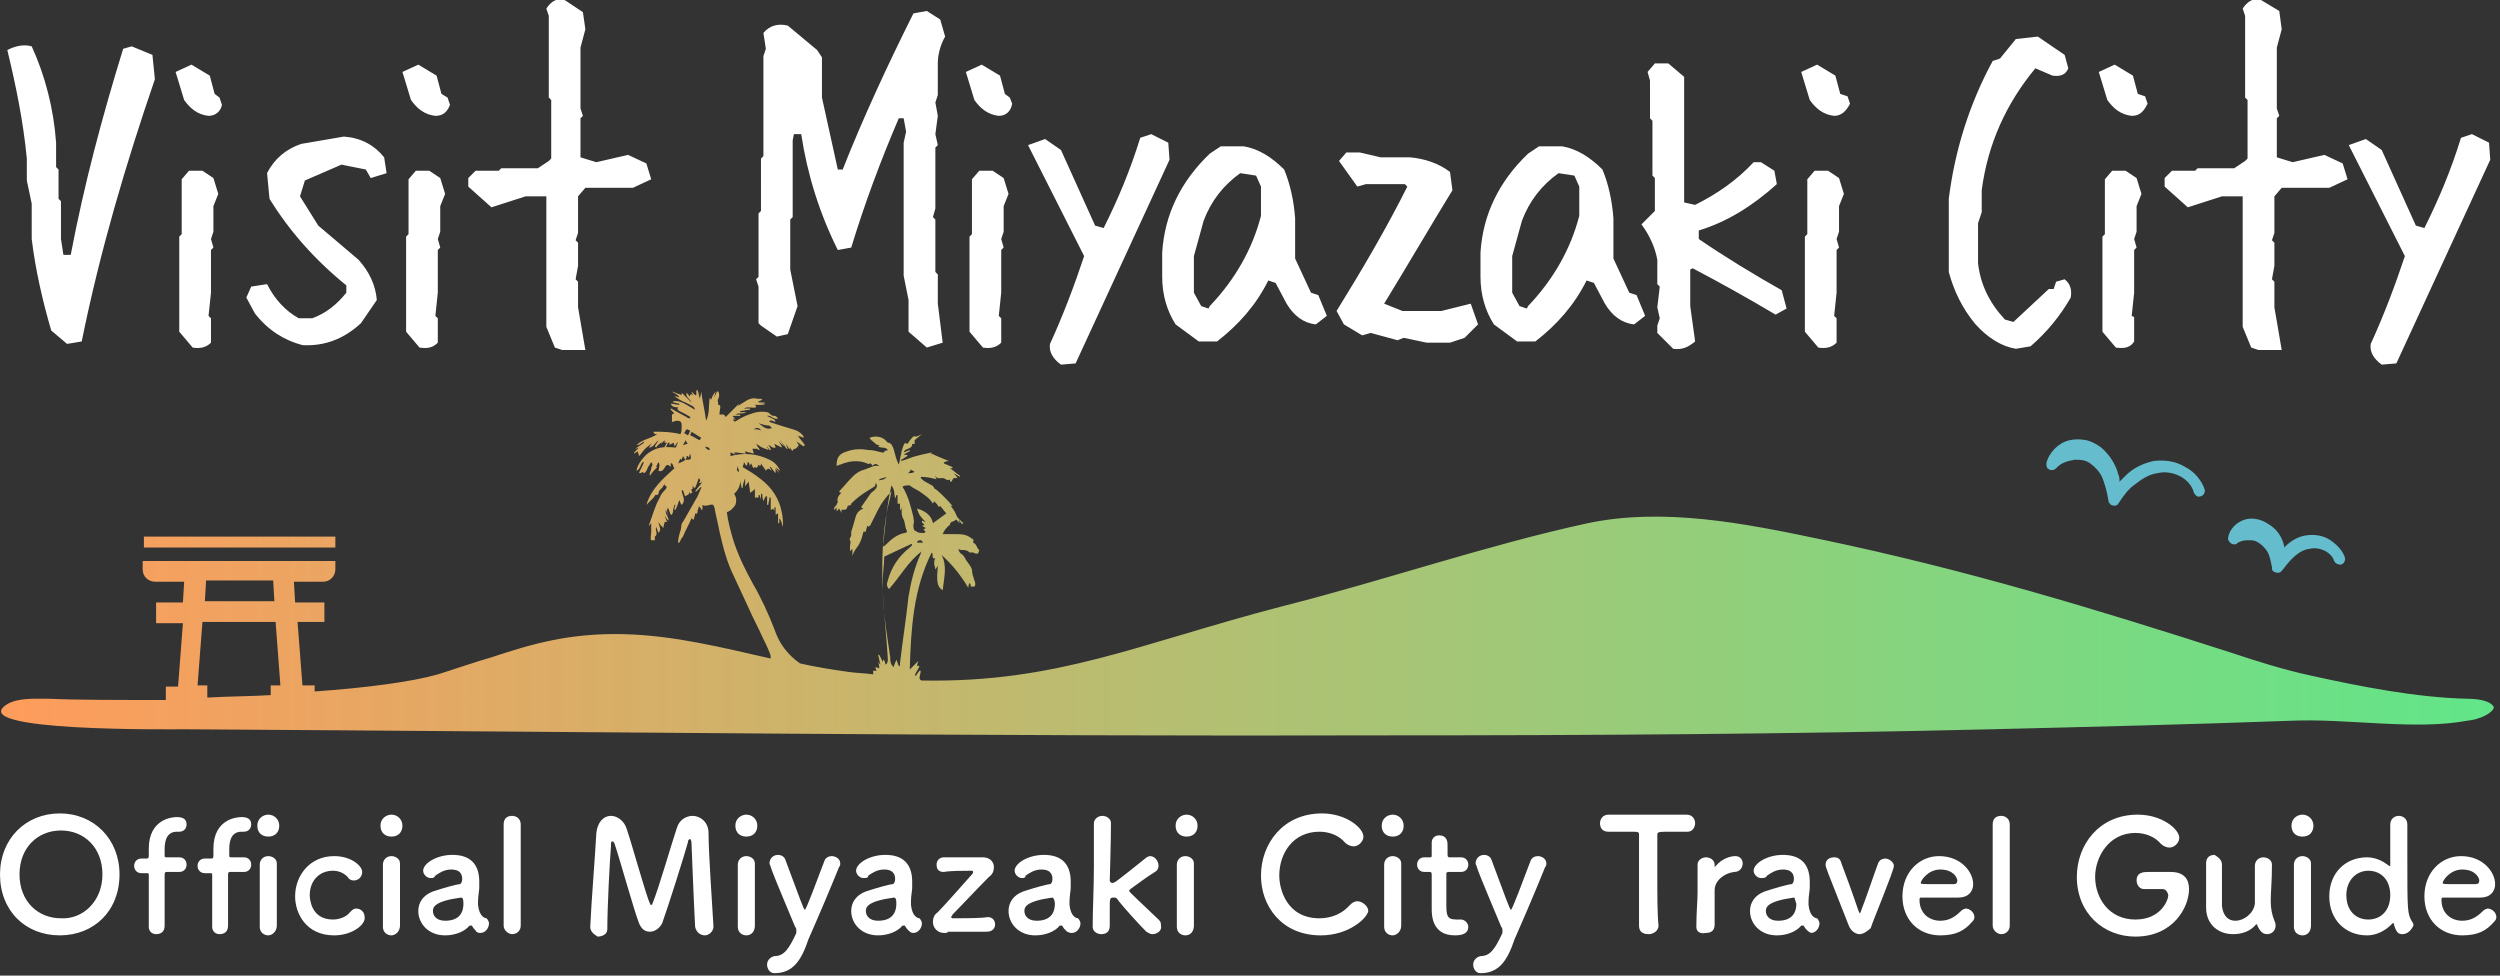
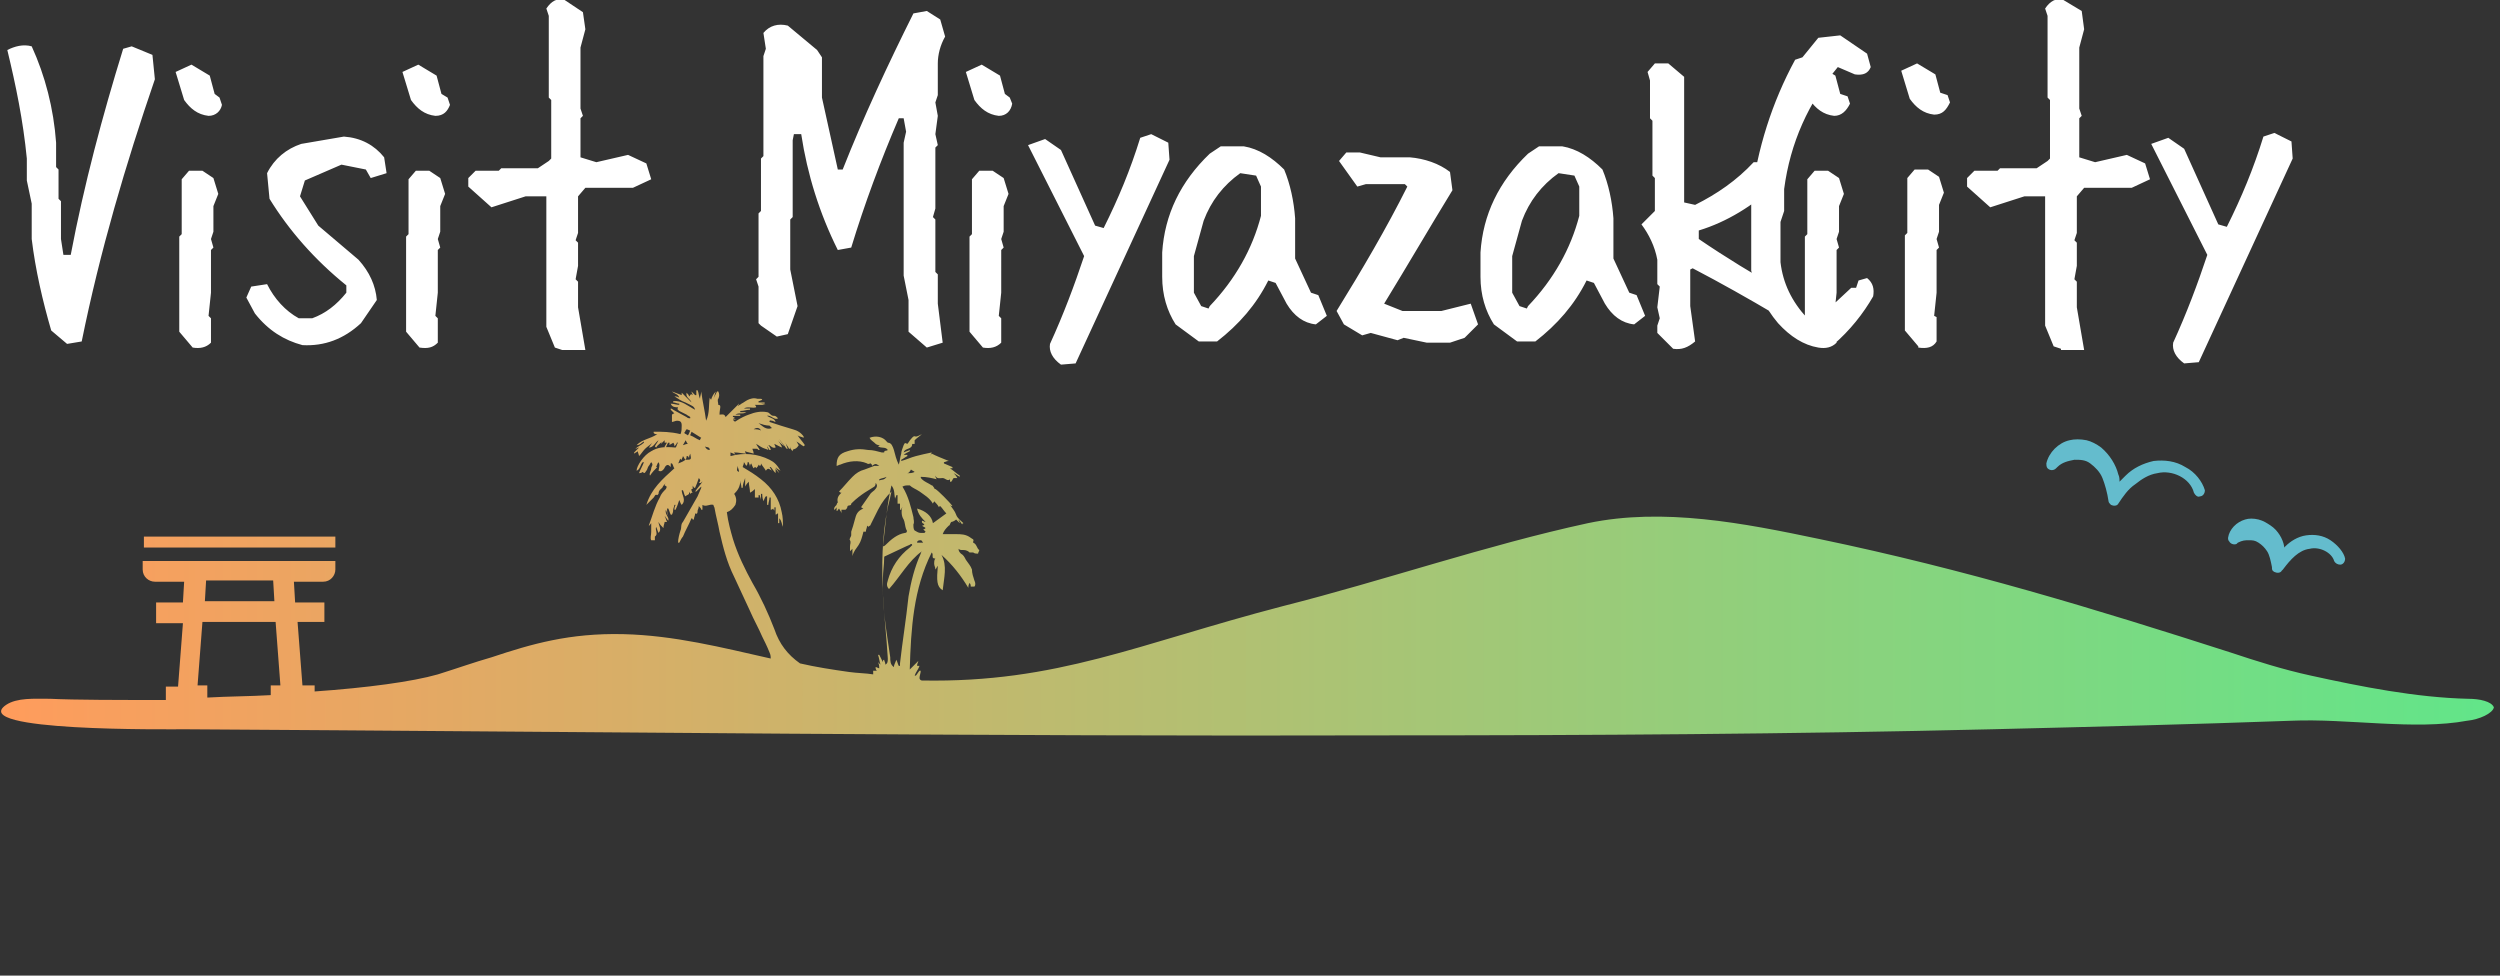
<svg xmlns="http://www.w3.org/2000/svg" version="1.1" id="レイヤー_1" x="0" y="0" viewBox="0 0 205 80" xml:space="preserve">
  <rect x="0" y="0" width="205" height="80" fill="#333333" stroke="none" />
  <style>.st0{fill:#fff}</style>
-   <path class="st0" d="M0 71.7c0-2.9 2.1-5 4.9-5s4.9 2.1 4.9 5c0 3-2.1 5-4.9 5s-4.9-2-4.9-5zm8.4 0c0-2.2-1.5-3.6-3.4-3.6s-3.4 1.4-3.4 3.6 1.5 3.6 3.4 3.6c1.8.1 3.4-1.4 3.4-3.6zm5.3-.2c-.1 0-.2 0-.2.2v4.2c0 .5-.3.7-.7.7-.3 0-.6-.2-.6-.6v-4.2c0-.2 0-.2-.2-.2h-.4c-.4 0-.6-.3-.6-.6s.2-.6.6-.6h.4c.1 0 .2 0 .2-.2v-.6c0-2.5 2-2.6 2.3-2.6.4 0 .8.1.8.6 0 .3-.2.6-.6.6h-.2c-1 0-1 1.1-1 1.5v.5c0 .1.1.1.2.1h1c.4 0 .6.3.6.6s-.2.6-.6.6h-1zm5.2 0c-.1 0-.2 0-.2.2v4.2c0 .5-.3.7-.7.7-.3 0-.6-.2-.6-.6v-4.2c0-.2 0-.2-.2-.2h-.4c-.4 0-.6-.3-.6-.6s.2-.6.6-.6h.5c.1 0 .2 0 .2-.2v-.6c0-2.5 2-2.6 2.3-2.6.4 0 .8.1.8.6 0 .3-.2.6-.6.6h-.2c-1 0-1 1.1-1 1.5v.5c0 .1.1.1.2.1h1c.4 0 .6.3.6.6s-.2.6-.6.6h-1.1zm2.2-3.8c0-.6.5-.9.9-.9.5 0 .9.4.9.9s-.3.9-.9.9c-.5 0-.9-.3-.9-.9zm.9 9c-.3 0-.7-.2-.7-.7v-5.1c0-.4.3-.7.7-.7.3 0 .7.2.7.6v5.1c0 .5-.4.8-.7.8zm5.4 0c-2.3 0-3.2-1.8-3.2-3.2 0-1.7 1.2-3.3 3.2-3.3 1.4 0 2.3.8 2.3 1.3 0 .4-.3.7-.7.7-.2 0-.4-.1-.5-.3-.3-.3-.7-.5-1.2-.5-1.1 0-1.9.8-1.9 2 0 .3.1 2 1.9 2 .5 0 1.1-.2 1.4-.6.2-.2.3-.3.5-.3.4 0 .7.3.7.7.1.6-1 1.5-2.5 1.5zm3.8-9c0-.6.5-.9.9-.9.5 0 .9.4.9.9s-.3.9-.9.9c-.5 0-.9-.3-.9-.9zm.9 9c-.3 0-.7-.2-.7-.7v-5.1c0-.4.3-.7.7-.7.3 0 .7.2.7.6v5.1c0 .5-.4.8-.7.8zm6.9-.4c-.1-.1-.2-.2-.3-.4h-.2c-.4.5-1.2.8-2 .8-1.4 0-2.2-1-2.2-2 0-.7.4-1.3 1.2-1.6.9-.3 2-.6 2.2-.6.1 0 .2-.2.2-.4s0-.8-.9-.8c-.6 0-1 .3-1.3.5-.1.2-.2.2-.4.2-.3 0-.6-.3-.6-.6 0-.6 1.1-1.3 2.4-1.3 1.4 0 2.2.7 2.2 2.2v.5c0 .2-.1.7-.1 1.1v.3c.1 1 .6 1.1.7 1.1.1.1.2.3.2.4 0 .4-.3.8-.7.8-.1 0-.3 0-.4-.2zm-1.2-2.7c-2.2.3-2.3.8-2.3 1.1 0 .4.3.8 1 .8 1 0 1.5-.5 1.5-1.4 0-.2 0-.5-.2-.5zm3.5 2.3v-8.3c0-.5.3-.7.7-.7.3 0 .7.2.7.7v8.3c0 .4-.3.7-.7.7-.3 0-.7-.3-.7-.7zm7.1.1c.1-2.2.4-5.8.5-7.7.1-.9.6-1.4 1.2-1.4.5 0 1.1.4 1.3 1.1.5 1.5 1.6 5.5 1.9 6.1 0 .1.1.1.1.1s.1 0 .1-.1c.5-1.2 1.5-4.7 2-6.2.2-.7.8-1 1.3-1 .6 0 1.3.5 1.3 1.4 0 1.7.3 5.8.4 7.6v.1c0 .4-.4.7-.7.7s-.7-.2-.8-.7c-.1-1.8-.3-6.9-.3-6.9 0-.2-.1-.3-.1-.3-.1 0-.2.1-.2.3-.3 1.1-1.6 5.2-2.1 6.6-.2.4-.6.7-1 .7s-.7-.2-.9-.7c-.4-1-1.5-5-2-6.5-.1-.2-.1-.2-.2-.2s-.1.1-.1.4c-.1 1.1-.3 5-.3 6.8 0 .4-.4.6-.8.6-.3-.2-.6-.4-.6-.8zm11.9-8.3c0-.6.5-.9.9-.9.5 0 .9.4.9.9s-.3.9-.9.9c-.5 0-.9-.3-.9-.9zm.9 9c-.3 0-.7-.2-.7-.7v-5.1c0-.4.3-.7.7-.7.3 0 .7.2.7.6v5.1c0 .5-.3.8-.7.8zm2.3 3.1c-.4 0-.6-.4-.6-.7 0-.3.2-.6.6-.7.8 0 1.2-.6 1.8-1.9v-.2c0-.1 0-.2-.1-.3-.4-1-1.7-4-2-4.9 0-.1-.1-.2-.1-.3 0-.4.3-.7.7-.7.2 0 .5.1.6.4 1.2 3.2 1.5 4.1 1.6 4.1.1 0 1-2.4 1.6-4 .1-.3.4-.4.6-.4.3 0 .7.2.7.6 0 .1 0 .2-.1.3-.6 1.5-1.7 4.1-2.5 5.9-.6 1.8-1.3 2.8-2.8 2.8zm11-3.5c-.1-.1-.2-.2-.3-.4H74c-.4.5-1.2.8-2 .8-1.4 0-2.2-1-2.2-2 0-.7.4-1.3 1.2-1.6.9-.3 2-.6 2.2-.6.1 0 .2-.2.2-.4s0-.8-.9-.8c-.6 0-1 .3-1.3.5 0 .2-.2.2-.4.2-.3 0-.6-.3-.6-.6 0-.6 1.1-1.3 2.4-1.3 1.4 0 2.2.7 2.2 2.2v.5c0 .2-.1.7-.1 1.1v.3c.1 1 .6 1.1.7 1.1.1.1.2.3.2.4 0 .4-.3.8-.7.8-.1 0-.2 0-.4-.2zm-1.2-2.7c-2.2.3-2.3.8-2.3 1.1 0 .4.3.8 1 .8 1 0 1.5-.5 1.5-1.4 0-.2 0-.5-.2-.5zm4.1 2.9c-.5 0-.9-.4-.9-.9 0-.3.1-.6.4-.8.5-.5 2-2.2 2.8-3.1.1-.1.1-.2.1-.2 0-.1-.1-.1-.2-.1-.6 0-1.7 0-2.2.1-.3 0-.6-.1-.6-.6 0-.3.2-.6.6-.6h3.2c.6 0 .9.4.9.8 0 .3-.1.6-.4.8-1 1-2.3 2.4-3 3.1 0 .1-.1.1-.1.2s.1.1.2.1c.7 0 2.3 0 2.8-.1.4 0 .6.3.6.6s-.2.6-.7.6h-3.2c.1.1-.2.1-.3.1zm10-.2c-.1-.1-.2-.2-.3-.4h-.2c-.4.5-1.2.8-2 .8-1.4 0-2.2-1-2.2-2 0-.7.4-1.3 1.2-1.6.9-.3 2-.6 2.2-.6.1 0 .2-.2.2-.4s0-.8-.9-.8c-.6 0-1 .3-1.3.5 0 .2-.2.2-.3.2-.3 0-.6-.3-.6-.6 0-.6 1.1-1.3 2.4-1.3 1.4 0 2.2.7 2.2 2.2v.5c0 .2-.1.7-.1 1.1v.3c.1 1 .6 1.1.7 1.1.1.1.2.3.2.4 0 .4-.3.8-.7.8-.1 0-.3 0-.5-.2zm-1.1-2.7c-2.2.3-2.3.8-2.3 1.1 0 .4.3.8 1 .8 1 0 1.5-.5 1.5-1.4 0-.2-.1-.5-.2-.5zm8.2 3c-.2 0-.3-.1-.5-.2-.4-.4-1.9-2-2.4-2.7-.1-.1-.1-.1-.3-.1-.3 0-.3.1-.3.9v1.4c0 .3-.1.7-.7.7-.3 0-.7-.2-.7-.6 0-1.3.1-3.3.1-5v-3.5c0-.3.3-.6.7-.6.3 0 .7.2.7.6 0 1.4-.1 4.7-.1 4.7 0 .1.1.2.2.2.2 0 .2 0 2.7-2 .1-.1.3-.2.4-.2.4 0 .7.4.7.8 0 .2-.1.4-.3.5-.8.5-1.3.9-2 1.4l-.1.1c0 .1 0 .1.1.2.7.7 1.9 1.8 2.3 2.2.2.2.2.3.2.5.1.4-.3.7-.7.7zm1.9-8.9c0-.6.5-.9.9-.9.5 0 .9.4.9.9s-.3.9-.9.9c-.5 0-.9-.3-.9-.9zm.8 9c-.3 0-.7-.2-.7-.7v-5.1c0-.4.3-.7.7-.7.3 0 .7.2.7.6v5.1c0 .5-.3.8-.7.8zm11.1 0c-3.2 0-4.9-2.4-4.9-4.9 0-2.6 1.8-5.1 5-5.1 2 0 3.4 1.2 3.4 1.9 0 .4-.4.8-.8.8-.2 0-.5-.1-.7-.3-.5-.6-1.3-.9-2.1-.9-2.2 0-3.3 1.8-3.3 3.6 0 1.1.6 3.5 3.3 3.5 1 0 1.9-.4 2.5-1.1.2-.2.4-.3.6-.3.4 0 .9.4.9.8-.1.6-1.6 2-3.9 2zm5-9c0-.6.5-.9.9-.9.5 0 .9.4.9.9s-.3.9-.9.9c-.5 0-.9-.3-.9-.9zm.9 9c-.3 0-.7-.2-.7-.7v-5.1c0-.4.3-.7.7-.7.3 0 .7.2.7.6v5.1c0 .5-.4.8-.7.8zm4.6-5.2c-.2 0-.2.1-.2.1V74c0 1 0 1.4.8 1.4h.4c.3 0 .6.3.6.6 0 .5-.4.7-1.1.7-1.9 0-1.9-1.7-1.9-2.2v-2.8c0-.2-.1-.2-.2-.2h-.4c-.4 0-.6-.3-.6-.6s.2-.6.6-.6h.4c.2 0 .2 0 .2-.2v-1c0-.4.3-.6.6-.6.7 0 .7.6.7.8v.8c0 .2.1.2.2.2h.9c.4 0 .6.3.6.6s-.2.6-.6.6h-1zm2.6 8.3c-.4 0-.6-.4-.6-.7 0-.3.2-.6.6-.7.8 0 1.2-.6 1.8-1.9v-.2c0-.1 0-.2-.1-.3-.4-1-1.7-4-2-4.9 0-.1-.1-.2-.1-.3 0-.4.3-.7.7-.7.2 0 .5.1.6.4 1.2 3.2 1.5 4.1 1.6 4.1.1 0 1-2.4 1.6-4 .1-.3.4-.4.6-.4.3 0 .7.2.7.6 0 .1 0 .2-.1.3-.6 1.5-1.7 4.1-2.5 5.9-.6 1.8-1.3 2.8-2.8 2.8zm13-3.9v-7.4c0-.3 0-.3-.8-.3h-1.7c-.5 0-.7-.3-.7-.7 0-.3.2-.7.7-.7h6.4c.5 0 .7.4.7.7 0 .3-.2.7-.6.7h-1.2c-1.3 0-1.3 0-1.3.3v3.4c0 1.5 0 3.1.1 4 0 .4-.4.7-.8.7-.5 0-.8-.2-.8-.7zm4.7.1c0-1.2.1-2.1.1-2.8v-2.3c0-.4.4-.6.7-.6.3 0 .7.2.7.6v.2l.1-.1c.5-.6 1.2-.8 1.6-.8.4 0 .6.3.6.6s-.2.7-.7.7c-.8.1-1.6.7-1.6 1.5v2.8c0 .3-.1.7-.7.7-.5.1-.8-.1-.8-.5zm9.1.3c-.1-.1-.2-.2-.3-.4h-.2c-.4.5-1.2.8-2 .8-1.4 0-2.2-1-2.2-2 0-.7.4-1.3 1.2-1.6.9-.3 2-.6 2.2-.6.1 0 .2-.2.2-.4s0-.8-.9-.8c-.6 0-1 .3-1.3.5-.1.2-.3.2-.5.2-.3 0-.6-.3-.6-.6 0-.6 1.1-1.3 2.4-1.3 1.4 0 2.2.7 2.2 2.2v.5c0 .2-.1.7-.1 1.1v.3c.1 1 .6 1.1.7 1.1.1.1.2.3.2.4 0 .4-.3.8-.7.8.1 0-.1 0-.3-.2zm-1.1-2.7c-2.2.3-2.3.8-2.3 1.1 0 .4.3.8 1 .8 1 0 1.5-.5 1.5-1.4-.1-.2-.1-.5-.2-.5zm5.4 3c-.3 0-.7-.2-.9-.7-1.9-4.8-1.9-4.8-1.9-5 0-.4.3-.6.7-.6.3 0 .5.1.6.5.2.5 1 2.7 1.4 3.9l.1.2s.1-.1.1-.2c.4-1 1.1-3.1 1.4-3.9.1-.3.4-.4.6-.4.3 0 .7.3.7.6 0 .4-1.8 4.7-1.9 5.1-.2.2-.6.5-.9.5zm6.6.1c-1.8 0-3.1-1.3-3.1-3.2 0-2 1.4-3.3 3-3.3 1.8 0 2.8 1.3 2.8 2.3 0 .6-.4 1.1-1.2 1.1h-3.1c-.1 0-.1.1-.1.2 0 1.1.8 1.7 1.7 1.7.8 0 1.3-.4 1.7-.8.1-.1.3-.2.4-.2.3 0 .7.3.7.7 0 .2-.1.3-.2.4-.6.7-1.3 1.1-2.6 1.1zm1.4-4.5c0-.2-.3-.9-1.4-.9-1 0-1.6.9-1.6 1.1 0 .1.1.1 1.3.1h1.4c.2 0 .3-.1.3-.3zm2.9 3.7v-8.3c0-.5.3-.7.7-.7.3 0 .7.2.7.7v8.3c0 .4-.3.7-.7.7-.3 0-.7-.3-.7-.7zm13.9-3h-1.5c-.4 0-.6-.4-.6-.7 0-.7.6-.7 1-.7h1.8c1.1 0 1.5.6 1.5 1.4 0 1.5-1.3 3.9-4.4 3.9-2.6 0-4.8-1.9-4.8-4.9 0-2.6 1.8-5.1 5-5.1 2 0 3.4 1.2 3.4 1.9 0 .4-.4.8-.8.8-.2 0-.5-.1-.7-.3-.5-.6-1.3-.9-2.1-.9-2.2 0-3.3 2-3.3 3.6 0 1.7 1.1 3.5 3.3 3.5 2.1 0 2.7-1.6 2.7-2-.1-.4-.3-.5-.5-.5zm4.9-2v3.4c.1.8.5 1.2 1.1 1.2.7 0 1.5-.6 1.6-1.4V71c0-.4.3-.7.7-.7.3 0 .7.2.7.6 0 1.4-.1 2.2-.1 3 0 .6.1 1.1.3 1.6.1.2.1.3.1.4 0 .4-.3.7-.7.7-.4 0-.6-.3-.8-.7v-.1h-.1c-.5.6-1.2.8-1.9.8-1.1 0-2.2-.7-2.2-2.2v-3.6c0-.5.3-.7.7-.7.3.2.6.4.6.8zm5.7-3.2c0-.6.5-.9.9-.9.5 0 .9.4.9.9s-.3.9-.9.9c-.5 0-.9-.3-.9-.9zm.9 9c-.3 0-.7-.2-.7-.7v-5.1c0-.4.3-.7.7-.7.3 0 .7.2.7.6v5.1c0 .5-.3.8-.7.8zm8.2-.1c-.3 0-.5-.1-.7-.8 0-.1 0-.1-.1-.1l-.1.1c-.5.5-1.2.9-2 .9-1.8 0-3.1-1.3-3.1-3.2 0-1.9 1.3-3.2 3.1-3.2.7 0 1.3.3 1.8.7h.1v-3.4c0-.4.3-.7.7-.7.3 0 .7.2.7.7v2.5c0 4.7 0 4.8.4 5.5.1.1.1.2.1.3-.2.4-.5.7-.9.7zm-1-3.2c0-1.3-.8-2-1.8-2s-1.8.8-1.8 2c0 1.3.8 2 1.8 2s1.8-.7 1.8-2zm5.9 3.3c-1.8 0-3.1-1.3-3.1-3.2 0-2 1.4-3.3 3-3.3 1.8 0 2.8 1.3 2.8 2.3 0 .6-.4 1.1-1.2 1.1h-3.1c-.1 0-.1.1-.1.2 0 1.1.8 1.7 1.7 1.7.8 0 1.3-.4 1.7-.8.1-.1.3-.2.4-.2.3 0 .7.3.7.7 0 .2-.1.3-.2.4-.6.7-1.3 1.1-2.6 1.1zm1.4-4.5c0-.2-.3-.9-1.4-.9-1 0-1.6.9-1.6 1.1 0 .1.1.1 1.3.1h1.4c.2 0 .3-.1.3-.3z" />
  <path d="M179.2 38.3c-.8-.5-1.7-.6-2.6-.5-.9.2-1.7.6-2.3 1.2l-.5.5c0-.2 0-.4-.1-.6-.2-.8-.7-1.6-1.4-2.2-.4-.3-.8-.5-1.2-.6-.5-.1-1-.1-1.4 0-.9.2-1.7 1-1.9 1.9 0 .1 0 .3.1.4.2.2.5.2.7 0l.1-.1c.4-.4.9-.5 1.4-.6.5 0 .9 0 1.3.3s.8.7 1 1.2c.2.5.4 1.2.5 1.9 0 .1.1.2.2.3.2.1.5.1.6-.1.4-.6.8-1.2 1.4-1.6.5-.4 1.1-.8 1.8-.9 1.2-.3 2.7.4 3 1.6.1.2.3.4.5.3.2 0 .4-.2.4-.5-.2-.7-.8-1.5-1.6-1.9zm11.9 6c-.6-.4-1.3-.5-2-.4-.7.1-1.3.5-1.7.9l-.1.1v-.1c-.1-.6-.5-1.3-1.1-1.7-.3-.2-.6-.4-1-.5-.4-.1-.8-.1-1.1 0-.7.2-1.3.8-1.4 1.5 0 .1 0 .2.1.3.1.2.4.3.6.2l.1-.1c.4-.2.6-.2.9-.2.3 0 .5 0 .8.2.3.2.5.4.7.7.2.3.3.8.4 1.3 0 .2 0 .3.2.4.2.1.5.1.6-.1l.1-.1c.6-.8 1.3-1.6 2.2-1.7.8-.2 1.8.3 2 1 .1.2.3.3.5.3s.4-.2.4-.5c-.1-.5-.6-1.1-1.2-1.5z" fill="#64bccd" />
  <linearGradient id="SVGID_1_" gradientUnits="userSpaceOnUse" x1=".118" y1="46.149" x2="204.151" y2="46.149">
    <stop offset="0" stop-color="#ff9c5c" />
    <stop offset="1" stop-color="#62e589" />
  </linearGradient>
  <path d="M27.5 44.9H11.8V44h15.7v.9zm174.8 14.2c-4.3.8-9.8-.2-14.4 0-8.2.3-16.4.5-24.6.7-16.5.4-32.9.5-49.4.5-32.9.1-65.8-.3-98.7-.5-1.4 0-17.9.2-14.7-2 .9-.6 2.3-.5 3.6-.5 2.1.1 5.6.1 9.5.1v-1.1h1l.4-5.2h-2.2v-1.7H15l.1-1.7h-2.4c-.5 0-1-.4-1-1V46h15.8v.7c0 .5-.4 1-1 1h-2.4l.1 1.7h2.4V51h-2.2l.4 5.2h1v.5c4.3-.3 8-.8 10.1-1.4 1.6-.5 3-1 4.4-1.4 3.3-1.1 6.4-2 10.8-1.9 4.2.1 8.1 1.1 12.1 2 0-.1 0-.3-.1-.5-.2-.5-.4-.9-.6-1.3-.3-.7-.7-1.4-1-2.1-.4-.9-.9-1.9-1.3-2.8-.6-1.2-.9-2.4-1.2-3.7-.1-.6-.3-1.3-.4-1.9 0-.1-.1-.2-.1-.3-.3-.1-.6.2-.9 0v.4h-.1c0-.1-.1-.2-.2-.3 0 .2-.1.3-.1.4 0 .1 0 .3-.2.2 0 .2-.1.3-.1.5h-.1c0-.1-.1-.1-.1-.1-.2.5-.5 1-.7 1.5-.1.1-.2.3-.3.5h-.1c0-.3.1-.7.2-1 .1-.2 0-.5.2-.7.1-.2.3-.5.4-.7.1-.2.3-.5.4-.7.1-.2.3-.5.4-.7.1-.2.2-.5.3-.7v-.1l-.4.4H57c.2-.3.4-.5.6-.8 0 0-.1 0-.1.1h-.2c.1-.1.2-.2 0-.4-.1.3-.2.6-.3.8h-.1c0-.1-.1-.1-.1-.2v.3h-.1c0 .1 0 .2.1.3-.1 0-.1 0-.2.1 0-.1-.1-.1-.1-.2v.2c-.1.1-.2.1-.3.2-.1-.1-.1-.3-.2-.5h-.1c0 .4.4.8 0 1.2-.1-.1-.1-.2-.2-.4-.1.3-.2.6-.3.8h-.1c0-.1 0-.2.1-.4h-.1c0 .1-.1.3-.1.4 0 .1 0 .2-.1.4H55c-.1-.2-.1-.3-.2-.5h-.1c0 .2 0 .4.1.6-.1-.1-.1-.3-.2-.5-.1.4.3.6.2.9-.1-.1-.2-.3-.3-.4.1.2.1.3.2.5h-.2c0 .1-.1.3-.1.5-.2-.2-.3-.3-.4-.5 0 .3.3.6 0 .9-.1-.2-.1-.3-.2-.5-.1.3.2.6-.1.8v.3h-.3c-.1-.2 0-.4 0-.7v-.7c-.1.1-.1.2-.2.2.3-.8.5-1.6.9-2.3.1-.3.3-.5.5-.7.1-.2.1-.2-.1-.3 0-.1.1-.2.1-.2-.1.1-.2.2-.3.4-.1.1-.3.2-.3.5l-.1.1c-.2-.1-.2.1-.3.2l-.6.6c.4-1.3 1.3-2.1 2.3-3-.1-.1-.1-.3-.2-.4H55v.3l-.1-.1c-.1-.1-.2-.1-.3 0-.1.1-.1.2-.2.3-.1.1-.2.2-.4.1.1-.5.1-.5 0-.7-.1.1-.1.2-.2.4h.1c-.2.2-.4.4-.6.7-.1-.2.1-.4.1-.6 0-.1.1-.2.1-.3 0 0 0-.1-.1-.2-.1.1-.1.2-.2.3-.1.1-.1.3-.2.4-.1.1-.1.3-.3.1 0 0-.1.1-.3.1.1-.3.3-.6.4-.9h-.1c-.2.2-.2.6-.5.7 0-.4.6-1.3 1.2-1.6.5-.3 1-.4 2-.3.1-.1.1-.3.2-.4h-.1c0 .1-.1.2-.2.3 0-.1 0-.2-.1-.3-.1.1-.2.1-.3.2v-.2h-.1c-.1.1-.1.2-.2.4 0 0-.1 0-.1-.1.1-.1.1-.2.2-.3h-.2v-.2l-.3.3c0-.1.1-.2.1-.2-.2.2-.4.3-.5.5l-.1-.1c.1-.2.2-.3.3-.5-.3.2-.4.6-.8.6.1-.1.2-.3.3-.4-.2.2-.4.3-.6.5-.2.2-.3.4-.5.6 0-.1-.1-.3-.1-.4-.1.1-.2.1-.3.2v-.1l.4-.4c-.1 0-.2.1-.3.1.2-.2.5-.3.7-.5v-.1c-.2.1-.3.3-.6.3.5-.5 1.1-.5 1.7-.9-.2 0-.2 0-.3-.1v-.1c.7 0 1.4 0 2.2.2.1-.2.1-.5.1-.7 0-.3-.1-.4-.4-.4-.1 0-.3.1-.4.1V34s.1-.1.2-.1l-.3-.3v-.1c.1 0 .2.1.2.1.4.2.7.4 1.1.6.1.1.2.1.3.1v-.1c-.1-.1-.2-.1-.3-.2l-.6-.3c-.1-.1-.2-.1-.1-.3-.2 0-.5 0-.6-.3.2 0 .5.1.7.1v-.1c-.2 0-.3-.1-.5-.1v-.1c.7-.1 1.2.4 1.8.7-.1-.3-.2-.3-.8-.6-.3-.1-.6-.3-.9-.5.1 0 .2 0 .4.1-.1-.3-.4-.3-.6-.5.3.1.5.2.8.3v-.2l.8.8c-.1-.3-.5-.4-.4-.8.1.1.2.2.2.3.1 0 .1-.3.3-.1 0-.1-.1-.2-.1-.3l.3.3h.1V32h.1c.1.2.1.5.2.7 0-.2.1-.4.1-.6.1.8.3 1.6.4 2.4.3-.6.2-1.3.3-1.9 0 .1.1.1.1.2.1-.3.2-.5.4-.7-.1.2-.1.4-.2.6l.3-.6h.1c.1.2.1.4 0 .6-.1.1 0 .3 0 .5.3 0 .1.3.1.8.2 0 .4-.1.5.2l1.1-1.1c0 .1-.1.1-.1.2.1-.1.2-.1.3-.2.2-.1.3-.2.5-.3.2-.1.5-.2.8-.1h.2c.1 0 .2 0 .2.1-.1 0-.2.1-.3.1v.1h.5v.1h-.4c.2 0 .4.1.5.1h-.9c.1.1.1.1.1.2-.3.1-.7-.1-1 .1h.5v.1c-.3 0-.5.1-.8.1v.1h.5c-.3.2-.6 0-.9.2h.4v.1h-.6v.1h.2c-.1 0-.1.1-.2.1.1 0 .2.1.3.1h-.3c.1.2.2.2.3.1.3-.2.7-.4 1-.5.5-.2 1-.3 1.5-.2.1 0 .2.1.3.2.1.1.2.1.3.1.1 0 .2.1.3.2-.3.2-.6-.3-.9-.2.3.2.6.2.7.5-.1 0-.2-.1-.3-.1-.1 0-.2-.1-.2.1.6.2 1.2.4 1.9.6.4.1.7.3.9.6v.1c-.2-.1-.4-.1-.5-.2.2.3.4.5.6.8l-.1.1c-.2-.1-.4-.3-.6-.4.1.1.1.2.2.3-.3.5-.5.2-.5.5-.1-.1-.2-.2-.2-.4v.2h-.1c-.1-.2-.2-.3-.3-.5.1.2.1.3.2.5h-.1c-.2-.3-.4-.5-.6-.8.1.2.3.4.4.6-.2-.2-.4-.3-.5-.5.1.2.2.3.3.5v.1l-.6-.3c0 .1.1.2.1.3-.3.1-.4-.2-.6-.2.1.1.2.3.2.4h-.1c-.1-.1-.1-.2-.2-.3 0 .1.1.2.1.3-.2-.1-.3-.1-.5-.2s-.3-.2-.5-.3c.1.2.2.3.3.5h-.1c-.1-.1-.1-.1-.2-.1h-.3c0 .1.1.2.1.4-.3-.1-.5-.1-.7-.2 0 .1 0 .1.1.2-.3 0-.6-.1-1-.1 0 .1.1.1.1.2-.1-.1-.2-.1-.4-.2v.3c1.1-.3 2.2-.2 3.2.3.4.2.6.4.9.9-.2-.1-.3-.2-.4-.3.1.2.2.3.3.5-.1-.1-.2-.2-.3-.4v.4c-.2-.2-.3-.4-.4-.5h-.1c.1.1.1.2.2.3-.2-.1-.3-.3-.5 0-.1-.2-.3-.4-.4-.6 0 .1 0 .2-.1.2l-.1-.1c0 .1-.1.2-.2.3 0-.1-.1-.1-.1-.1l-.1.1c-.1-.1-.1-.2-.2-.4-.1.1-.1.2-.1.3 0-.2-.1-.3-.1-.4h-.1c0 .1 0 .2-.1.3-.1-.1-.1-.2-.2-.3 0 .2-.1.3-.1.4.5.3 1 .6 1.5 1 .9.7 1.5 1.6 1.7 2.7.1.4.1.8.1 1.2-.1-.2-.1-.5-.3-.7v.4h-.1v-.8c-.1 0-.1.1-.2.1v-.6h-.1v.3c0-.1-.1-.1-.1-.2 0 0-.1.1-.2.1v-1h-.1c0 .2-.1.4-.1.6h-.1v-.7h-.1c-.1.1-.1.2-.2.4-.1-.3-.1-.5-.1-.6h-.1v.5c0-.1-.1-.3-.1-.4h-.1v.2h-.3v-.7c-.1.1-.2.2-.4.3 0-.3-.1-.6-.1-.9-.1.1-.2.2-.3.4v-.7c-.1.3-.2.5-.2.8h-.1c0-.2-.1-.4-.1-.6 0 .5-.2.8-.5 1.1.2.3.2.6.1.9-.2.3-.4.5-.7.6.1.8.3 1.5.5 2.2.4 1.3 1 2.5 1.6 3.6.7 1.2 1.3 2.5 1.8 3.8.4 1.2 1.1 2.1 2.1 2.8 1.3.3 2.6.5 4 .7.7.1 1.4.1 2 .2V55h.3c-.1-.1-.1-.2-.1-.3.1 0 .2.1.3.1 0-.1 0-.3-.1-.5l.2.2c-.1-.3-.1-.5-.2-.8h.1l.3.6v-.1s0-.1.1-.1c0 .1.1.2.1.4.2-.1.2-.3.2-.5-.1-1.7-.3-3.5-.4-5.2-.1-2.4-.1-4.8.4-7.2.1-.4.2-.8.3-1.3-.4.4-.8.9-1.1 1.5l-.6 1.2c0 .1-.1.1-.2.2l-.1-.1c0 .2-.1.3-.1.5h-.2c-.1.4-.2.8-.4 1.1-.2.3-.4.5-.5.9V45l-.2.2v-.4c0-.2.1-.3 0-.5-.1-.1.1-.3.1-.4v-.3c.1-.3.2-.6.3-1 .1-.4.2-.7.7-.9-.1 0-.1-.1-.2-.1.2-.3.5-.7.7-1 .1-.2.3-.3.4-.4.2-.2.3-.4.1-.6 0 .1 0 .2-.1.3-.3.2-.5.3-.8.5-.3.2-.7.5-1 .8l-.1.1c0 .2-.2.1-.3.2 0 .1-.1.3-.2.3H69v.3c0-.1-.1-.2-.2-.4-.1.1-.1.2-.2.2v-.3c-.1.1-.1.2-.2.2v-.1c0-.1.1-.2.2-.3 0-.1.1-.2.1-.2-.1-.4.1-.6.3-.8-.1 0-.1 0-.2-.1.4-.4.7-.8 1.1-1.2.3-.3.6-.5 1-.6.3-.1.5-.2.8-.3h.4c-.3-.2-.3-.2-.6 0 0-.1 0-.1-.1-.2-.1 0-.2.1-.3 0-.7-.3-1.5-.2-2.2.1-.1 0-.2.1-.3.1 0-.7.2-1 .9-1.2.6-.2 1.1-.2 1.7-.1.4 0 .7.1 1.1.2h.2c0-.2.2-.1.3-.2-.2-.3-.5-.1-.8-.3.1-.1.2-.1.2-.1h-.1c-.2 0-.3-.1-.4-.2-.1-.1-.3-.2-.4-.4.5-.2 1.1-.1 1.4.3l.1.1c.3 0 .4.3.5.6.1.4.2.8.4 1.2.1-.3.1-.6.2-.9 0-.2.1-.4.2-.7.1-.2.1-.2.3-.1.1-.1.2-.3.3-.4.1-.1.2-.3.4-.2.1 0 .3-.1.5-.2-.5.4-.5.4-.6.5v.3h-.2c0 .5-.6.3-.7.7.2-.1.3-.1.5-.2v.1c-.2.1-.4.2-.5.3h.3v.1c-.2.1-.3.2-.5.3v.1c.4-.1.8-.3 1.2-.4.4-.1.8-.2 1.3-.3-.1.2-.1.3-.2.4.1-.1.1-.2.2-.3.4.2.9.4 1.4.6-.2 0-.3.1-.4.1v.1c.2.1.5.2.7.3v.1h-.2c.3.2.5.4.8.6v.1c-.2-.1-.3-.2-.5-.3.1.1.2.2.3.4h-.3c-.1.1-.1.2-.2.3h-.1v-.2c-.2.2-.4-.1-.6-.1-.2 0-.5.1-.6-.2 0 .1 0 .1.1.3-.4-.1-.8-.2-1.3-.2 0 .1 0 .1.1.2.2.2.5.3.8.5.1 0 .1.1.2.2 0 0 0 .1.1.1.2.1 1.2 1.1 1.4 1.4-.1 0-.1 0-.2-.1.2.3.4.5.5.8.1.3.4.5.6.7 0 0-.1 0-.1.1-.1-.1-.2-.3-.3-.4 0 .1.1.2.1.3l-.3-.3c-.1.1-.3.2-.4.2-.1.1-.1.3-.2.3-.2.2-.4.4-.5.7h1.1c.4 0 .8 0 1.2.3.1.1.3.1.2.3v.1c.3.1.3.5.5.6 0 .1-.1.2-.1.3-.1 0-.3 0-.4-.1h-.3c-.2-.2-.4-.2-.6-.2-.1 0-.2 0-.3-.1 0 .2.1.3.2.4.2.1.3.3.4.5.2.3.4.5.5.8 0 .3.1.6.2.9.1.2.1.4 0 .5h-.3c0-.1 0-.2-.1-.3-.1.2-.1.3-.1.4-.6-1-1.3-1.9-2.2-2.7.5.9.2 1.9.1 2.9-.5-.3-.5-.8-.4-2-.1.1-.1.2-.2.3 0-.2-.1-.3-.1-.5 0-.1 0-.3.1-.4-.4 0-.1-.3-.3-.5-1.5 3-1.7 6.2-1.8 9.6l.7-.7c0 .1-.1.2-.1.4h.2c-.1.3-.3.5-.4.8h.1c.1-.1.2-.3.3-.4h.1c0 .2-.1.4-.1.6 0 .1.1.2.2.2 11.1.2 17.7-3 29.6-6.1 8.3-2.1 16.7-5 25-6.8 6.2-1.3 12.8 0 19 1.3 12 2.5 22.5 5.7 33.7 9.3 2.1.7 4.3 1.4 6.6 1.9 4.1.9 8.6 1.8 12.9 1.9.9 0 1.9.2 2.1.7-.1.5-1.2 1-2.2 1.1zM74.4 38.8h.1c.1 0 .3 0 .5-.1-.1-.1-.2-.1-.3-.2-.1.2-.2.3-.3.3zm-.4 1.1c.5.8.7 1.7.9 2.5 0 .2.1.4 0 .6 0 .2 0 .4.1.5.2.1.3.2.5.2h.3l.1-.1-.2-.2c.1 0 .1 0 .2-.1-.1-.1-.2-.1-.3-.2.1 0 .1 0 .2-.1-.1-.1-.2-.1-.2-.2v-.1c.1 0 .2.1.3.1-.3-.3-.6-.6-.7-1.1.7.2 1.2.6 1.3 1.2.4-.3.7-.5 1.1-.8-.2-.2-.3-.4-.5-.6 0 0-.1 0-.1.1-.1-.2-.3-.4-.4-.5 0 .1-.1.1-.1.2-.3-.5-.7-.7-1.1-1-.3-.2-.6-.3-.8-.5-.3 0-.4 0-.6.1zm1.5 4.4c-.1 0-.3 0-.3.2h.5c-.1-.1-.1-.2-.2-.2zm-2.8-5.2c-.2.1-.4.1-.6.2v.1c.2-.1.4 0 .6-.3zm-.3 5.7c.1 0 .1 0 0 0 .1 0 .2-.1.2-.1.5-.5 1-.9 1.6-1 .2 0 .2-.2.1-.3-.1-.3-.1-.6-.2-.8-.2-.3-.2-.7-.1-1.1 0 .1-.1.2-.1.3h-.1v-.5h-.2v-.7h-.1c0 .1-.1.2-.1.3-.1-.4 0-.7-.3-1.1-.4 1.7-.5 3.4-.7 5zm0 2.6c-.1 2.2.3 4.4.6 6.5 0 .3 0 .6.3.8 0-.2.1-.3.2-.6.1.2.1.3.2.5h.1v-.2c.2-1.8.5-3.6.7-5.5.2-1.2.5-2.4 1-3.5 0-.1.1-.2.1-.2-1.1.8-1.8 2.1-2.7 3.1-.2-.2-.2-.4-.1-.7.3-1.1.9-2 1.8-2.7l.2-.2s0-.1-.1-.1c-.1.1-.2.1-.4.2-.6.3-1.1.5-1.7.8-.1 0-.1.1-.1.2 0 .5-.1 1.1-.1 1.6zm-11.8-8.7c0-.2-.1-.3-.1-.5-.1.4-.1.4.1.5zm1.6-4c.3.2.6.6 1.1.4l-.2-.2c-.3 0-.6-.1-.9-.2zm-.4.5c.2 0 .4 0 .6.1-.1-.2-.3-.3-.6-.1zm-5.7.3c.1.1.2.1.3.2.1-.1.1-.2.2-.4-.1 0-.2-.1-.3-.1-.1.1-.1.2-.2.3zm-.1 1c.1 0 .2-.1.4-.1-.1-.1-.1-.2-.2-.3 0 .1-.1.2-.2.4zm.6.7c-.1.2-.1.3-.1.4 0-.1-.1-.2-.1-.2h-.1c0 .1 0 .2-.1.3-.1-.1-.1-.2-.2-.3 0 .1-.1.2-.1.3-.1 0-.1-.1-.1-.1-.1.1-.1.3-.2.4.3-.1.5-.2.6-.3.5 0 .5 0 .4-.5zm.9-1.3c-.3-.2-.5-.3-.8-.5 0 .1-.1.2-.1.3.3.1.5.3.8.4 0 0 0-.1.1-.2zm.7 1c0-.3-.3-.2-.4-.3.1.2.2.3.4.3zM16.8 49.3h5.7l-.1-1.7h-5.5l-.1 1.7zm6.2 7l-.4-5.3h-6l-.4 5.2h.8v1c1.7-.1 3.5-.1 5.2-.2v-.8h.8z" fill="url(#SVGID_1_)" />
-   <path class="st0" d="M5.5 28.2l-1.3-1.1c-.7-2.4-1.3-5-1.6-7.5v-2.9l-.4-1.9V13c-.3-3.1-.9-6-1.6-8.9.6-.3 1.3-.5 2-.3 1.1 2.4 1.8 5.1 2 7.9v2l.2.2v2.4l.2.2v3.1l.2 1.3h.6C6.9 15.1 8.4 9.5 10.1 4l.7-.2 1.7.7.2 2c-2.4 7-4.5 14.1-6 21.5l-1.2.2zM17.1 9.5c-.9-.1-1.5-.6-2-1.3l-.7-2.3 1.3-.6 1.5.9.4 1.5.4.3.2.6c-.1.5-.5.9-1.1.9zm-1.3 19l-1.1-1.3v-7.8l.2-.2v-4.5l.6-.7h1.1l.9.6.4 1.3-.4 1V19l-.2.6.2.7-.2.2V24l-.2 1.9.2.2v2c-.4.4-.9.5-1.5.4zm9-.2c-1.5-.4-2.8-1.2-3.9-2.6l-.7-1.3.4-.9 1.3-.2c.6 1.2 1.5 2.2 2.6 2.8h1.1c1.1-.4 2-1.1 2.8-2.1v-.6c-2.6-2.1-4.7-4.5-6.3-7.1l-.2-2.1c.6-1.2 1.6-2 2.8-2.4l3.5-.6c1.4.1 2.5.7 3.3 1.7l.2 1.3-1.3.4-.4-.7-2-.4-3 1.3-.4 1.3 1.5 2.4 3.3 2.8c.9 1 1.4 2.1 1.5 3.3l-1.3 1.9c-1.4 1.3-3 1.9-4.8 1.8zM35.7 9.5c-.9-.1-1.5-.6-2-1.3L33 5.9l1.3-.6 1.5.9.4 1.5.5.3.2.6c-.2.5-.5.9-1.2.9zm-1.3 19l-1.1-1.3v-7.8l.2-.2v-4.5l.6-.7h1.1l.9.6.4 1.3-.4 1V19l-.2.6.2.7-.2.2V24l-.2 1.9.2.2v2c-.4.4-.8.5-1.5.4zm11.7.2l-.6-.2-.7-1.7V16.1h-1.7l-2.8.9-1.9-1.7v-.7l.6-.6h1.9l.2-.2h3l.9-.6.2-.2V8.2L45 8V1.3l-.2-.6c.4-.6.9-.9 1.5-.7l1.5 1 .2 1.4-.4 1.5v5l.2.6-.2.2v3.2l1.3.4 2.6-.6 1.5.7.4 1.3-1.5.7H48l-.6.7v3l-.2.6.2.2v1.9l-.2 1.1.2.2v2.1l.6 3.5h-1.9zm29.9-.2l-1.5-1.3v-2.6l-.4-2V11.7l.2-.9-.2-1.1h-.4c-1.5 3.5-2.8 7-3.9 10.6l-1.1.2c-1.5-3-2.5-6.2-3-9.5h-.6l-.1.5v6.3l-.2.2v4.1l.6 3-.8 2.3-.9.2-1.3-.9-.2-.2v-3l-.2-.6.2-.2v-5.2l.2-.2V13l.2-.2V4.6l.2-.6-.2-1.3c.5-.6 1.2-.8 2-.6l2.4 2 .4.6V8l1.3 5.9h.4c1.7-4.3 3.7-8.6 5.8-12.8L76 .9l1.1.7.4 1.4c-.4.7-.6 1.5-.6 2.2v2.6l-.2.6.2 1.1-.2 1.5.2.9-.2.2v5l-.2.7.2.2v4.3l.2.2v2.4l.4 3.2-1.3.4zm5.9-19c-.9-.1-1.5-.6-2-1.3l-.7-2.3 1.3-.6 1.5.9.4 1.5.4.3.2.5c-.1.6-.5 1-1.1 1zm-1.3 19l-1.1-1.3v-7.8l.2-.2v-4.5l.6-.7h1.1l.9.6.4 1.3-.4 1V19l-.2.6.2.7-.2.2V24l-.2 1.9.2.2v2c-.4.4-.9.5-1.5.4zm6.4 1.4c-.7-.5-1-1.1-.9-1.7 1.1-2.4 2-4.8 2.8-7.2l-4.6-9.1 1.4-.5 1.3.9 2.8 6.2.7.2c1.2-2.4 2.2-4.8 3-7.4l.9-.3 1.4.7.1 1.4-7.7 16.7-1.2.1zM98.3 28l-1.9-1.4c-.7-1.1-1.1-2.4-1.1-3.9v-2c.2-3.1 1.5-5.8 3.9-8.1l.9-.6h1.9c1.2.2 2.3.9 3.3 1.9.5 1.2.8 2.6.9 4v3.3l1.3 2.8.6.2.7 1.7-.9.7c-1-.1-1.8-.7-2.4-1.7l-.9-1.7-.6-.2c-1 2-2.4 3.6-4.2 5h-1.5zm.9-2.9c2.1-2.2 3.5-4.7 4.2-7.4v-2.4l-.4-.9-1.3-.2c-1.4 1-2.4 2.3-3 3.9l-.8 2.9v3l.6 1.1.6.2.1-.2zm15.4 2.8l-2.2-.6-.7.2-1.5-.9-.6-1.1c2.1-3.4 4.1-6.8 5.8-10.2l-.2-.2H112l-.7.2-1.5-2.1.6-.7h1.1l1.7.4h2.4c1.2.1 2.4.5 3.3 1.2l.2 1.5c-1.9 3.1-3.7 6.2-5.6 9.3l1.5.6h3.2l2.4-.6.6 1.7-1.1 1.1-1.2.4H117l-1.9-.4-.5.2zm9.8.1l-1.9-1.4c-.7-1.1-1.1-2.4-1.1-3.9v-2c.2-3.1 1.5-5.8 3.9-8.1l.9-.6h1.9c1.2.2 2.3.9 3.3 1.9.5 1.2.8 2.6.9 4v3.3l1.3 2.8.6.2.7 1.7-.9.7c-1-.1-1.8-.7-2.4-1.7l-.9-1.7-.6-.2c-1 2-2.4 3.6-4.2 5h-1.5zm.9-2.9c2.1-2.2 3.5-4.7 4.2-7.4v-2.4l-.4-.9-1.3-.2c-1.4 1-2.4 2.3-3 3.9L124 21v3l.6 1.1.6.2.1-.2zm11.9 3.5l-1.3-1.3v-.6l.2-.6-.2-.9.2-1.7-.2-.2v-2c-.2-1.1-.7-2.1-1.3-2.9l1.1-1.1v-2.7l-.2-.2V9.9l-.2-.2V6.6l-.2-.7.6-.7h1.1l1.3 1.1v10.3l.9.2c1.8-.9 3.4-2 4.8-3.5h.6l1.1.7.2 1.1c-2 1.8-4.1 3.1-6.4 3.8v.7c2.2 1.5 4.5 2.9 6.8 4.2l.4 1.5-.9.5c-2.2-1.3-4.5-2.6-6.8-3.8l-.2.1v3l.4 2.9c-.6.5-1.1.7-1.8.6zm13.2-19.1c-.9-.1-1.5-.6-2-1.3l-.7-2.3 1.3-.6 1.5.9.4 1.5.6.2.2.6c-.3.6-.7 1-1.3 1zm-1.3 19l-1.1-1.3v-7.8l.2-.2v-4.5l.6-.7h1.1l.9.6.4 1.3-.4 1V19l-.2.6.2.7-.2.2V24l-.2 1.9.2.2v2c-.4.4-.9.5-1.5.4zm16.2.1c-1.2-.2-2.3-.9-3.3-2-1.1-1.3-1.8-2.8-2.2-4.3v-6c.5-4 1.7-7.8 3.6-11.3l.6-.2 1.3-1.6 1.8-.2 2.2 1.5.3 1.1c-.2.5-.6.7-1.3.6l-1.4-.6c-2.4 2.9-3.9 6.2-4.4 10v1.8l-.3.9v3.3c.2 1.7.9 3.2 2.2 4.6l.7.2 2.9-2.7h.4l.2-.6.7-.2c.5.4.6.9.5 1.5-.8 1.4-1.9 2.8-3.3 4l-1.2.2zm9.5-19.1c-.9-.1-1.5-.6-2-1.3l-.7-2.3 1.3-.6 1.5.9.4 1.5.6.2.2.6c-.3.6-.6 1-1.3 1zm-1.3 19l-1.1-1.3v-7.8l.2-.2v-4.5l.6-.7h1.1l.9.6.4 1.3-.4 1V19l-.2.6.2.7-.2.2V24l-.2 1.9.2.1v2c-.3.5-.8.6-1.5.5zm11.7.2l-.6-.2-.7-1.7V16.1h-1.7l-2.8.9-1.9-1.7v-.7l.6-.6h1.9l.2-.2h3l.9-.6.2-.2V8.2l-.2-.2V1.3l-.2-.6c.4-.6.9-.9 1.5-.7l1.5.9.2 1.5-.4 1.5v5l.2.6-.2.2v3.2l1.3.4 2.6-.6 1.5.7.4 1.3-1.5.7h-3.9l-.6.7v3l-.2.6.2.2v1.9l-.2 1.1.2.2v2.1l.6 3.5h-1.9zm10.1 1.2c-.7-.5-1-1.1-.9-1.7 1.1-2.4 2-4.8 2.8-7.2l-4.6-9.1 1.4-.5 1.3.9 2.8 6.2.7.2c1.2-2.4 2.2-4.8 3-7.4l.9-.3 1.4.7.1 1.4-7.7 16.7-1.2.1z" />
+   <path class="st0" d="M5.5 28.2l-1.3-1.1c-.7-2.4-1.3-5-1.6-7.5v-2.9l-.4-1.9V13c-.3-3.1-.9-6-1.6-8.9.6-.3 1.3-.5 2-.3 1.1 2.4 1.8 5.1 2 7.9v2l.2.2v2.4l.2.2v3.1l.2 1.3h.6C6.9 15.1 8.4 9.5 10.1 4l.7-.2 1.7.7.2 2c-2.4 7-4.5 14.1-6 21.5l-1.2.2zM17.1 9.5c-.9-.1-1.5-.6-2-1.3l-.7-2.3 1.3-.6 1.5.9.4 1.5.4.3.2.6c-.1.5-.5.9-1.1.9zm-1.3 19l-1.1-1.3v-7.8l.2-.2v-4.5l.6-.7h1.1l.9.6.4 1.3-.4 1V19l-.2.6.2.7-.2.2V24l-.2 1.9.2.2v2c-.4.4-.9.5-1.5.4zm9-.2c-1.5-.4-2.8-1.2-3.9-2.6l-.7-1.3.4-.9 1.3-.2c.6 1.2 1.5 2.2 2.6 2.8h1.1c1.1-.4 2-1.1 2.8-2.1v-.6c-2.6-2.1-4.7-4.5-6.3-7.1l-.2-2.1c.6-1.2 1.6-2 2.8-2.4l3.5-.6c1.4.1 2.5.7 3.3 1.7l.2 1.3-1.3.4-.4-.7-2-.4-3 1.3-.4 1.3 1.5 2.4 3.3 2.8c.9 1 1.4 2.1 1.5 3.3l-1.3 1.9c-1.4 1.3-3 1.9-4.8 1.8zM35.7 9.5c-.9-.1-1.5-.6-2-1.3L33 5.9l1.3-.6 1.5.9.4 1.5.5.3.2.6c-.2.5-.5.9-1.2.9zm-1.3 19l-1.1-1.3v-7.8l.2-.2v-4.5l.6-.7h1.1l.9.6.4 1.3-.4 1V19l-.2.6.2.7-.2.2V24l-.2 1.9.2.2v2c-.4.4-.8.5-1.5.4zm11.7.2l-.6-.2-.7-1.7V16.1h-1.7l-2.8.9-1.9-1.7v-.7l.6-.6h1.9l.2-.2h3l.9-.6.2-.2V8.2L45 8V1.3l-.2-.6c.4-.6.9-.9 1.5-.7l1.5 1 .2 1.4-.4 1.5v5l.2.6-.2.2v3.2l1.3.4 2.6-.6 1.5.7.4 1.3-1.5.7H48l-.6.7v3l-.2.6.2.2v1.9l-.2 1.1.2.2v2.1l.6 3.5h-1.9zm29.9-.2l-1.5-1.3v-2.6l-.4-2V11.7l.2-.9-.2-1.1h-.4c-1.5 3.5-2.8 7-3.9 10.6l-1.1.2c-1.5-3-2.5-6.2-3-9.5h-.6l-.1.5v6.3l-.2.2v4.1l.6 3-.8 2.3-.9.2-1.3-.9-.2-.2v-3l-.2-.6.2-.2v-5.2l.2-.2V13l.2-.2V4.6l.2-.6-.2-1.3c.5-.6 1.2-.8 2-.6l2.4 2 .4.6V8l1.3 5.9h.4c1.7-4.3 3.7-8.6 5.8-12.8L76 .9l1.1.7.4 1.4c-.4.7-.6 1.5-.6 2.2v2.6l-.2.6.2 1.1-.2 1.5.2.9-.2.2v5l-.2.7.2.2v4.3l.2.2v2.4l.4 3.2-1.3.4zm5.9-19c-.9-.1-1.5-.6-2-1.3l-.7-2.3 1.3-.6 1.5.9.4 1.5.4.3.2.5c-.1.6-.5 1-1.1 1zm-1.3 19l-1.1-1.3v-7.8l.2-.2v-4.5l.6-.7h1.1l.9.6.4 1.3-.4 1V19l-.2.6.2.7-.2.2V24l-.2 1.9.2.2v2c-.4.4-.9.5-1.5.4zm6.4 1.4c-.7-.5-1-1.1-.9-1.7 1.1-2.4 2-4.8 2.8-7.2l-4.6-9.1 1.4-.5 1.3.9 2.8 6.2.7.2c1.2-2.4 2.2-4.8 3-7.4l.9-.3 1.4.7.1 1.4-7.7 16.7-1.2.1zM98.3 28l-1.9-1.4c-.7-1.1-1.1-2.4-1.1-3.9v-2c.2-3.1 1.5-5.8 3.9-8.1l.9-.6h1.9c1.2.2 2.3.9 3.3 1.9.5 1.2.8 2.6.9 4v3.3l1.3 2.8.6.2.7 1.7-.9.7c-1-.1-1.8-.7-2.4-1.7l-.9-1.7-.6-.2c-1 2-2.4 3.6-4.2 5h-1.5zm.9-2.9c2.1-2.2 3.5-4.7 4.2-7.4v-2.4l-.4-.9-1.3-.2c-1.4 1-2.4 2.3-3 3.9l-.8 2.9v3l.6 1.1.6.2.1-.2zm15.4 2.8l-2.2-.6-.7.2-1.5-.9-.6-1.1c2.1-3.4 4.1-6.8 5.8-10.2l-.2-.2H112l-.7.2-1.5-2.1.6-.7h1.1l1.7.4h2.4c1.2.1 2.4.5 3.3 1.2l.2 1.5c-1.9 3.1-3.7 6.2-5.6 9.3l1.5.6h3.2l2.4-.6.6 1.7-1.1 1.1-1.2.4H117l-1.9-.4-.5.2zm9.8.1l-1.9-1.4c-.7-1.1-1.1-2.4-1.1-3.9v-2c.2-3.1 1.5-5.8 3.9-8.1l.9-.6h1.9c1.2.2 2.3.9 3.3 1.9.5 1.2.8 2.6.9 4v3.3l1.3 2.8.6.2.7 1.7-.9.7c-1-.1-1.8-.7-2.4-1.7l-.9-1.7-.6-.2c-1 2-2.4 3.6-4.2 5h-1.5zm.9-2.9c2.1-2.2 3.5-4.7 4.2-7.4v-2.4l-.4-.9-1.3-.2c-1.4 1-2.4 2.3-3 3.9L124 21v3l.6 1.1.6.2.1-.2zm11.9 3.5l-1.3-1.3v-.6l.2-.6-.2-.9.2-1.7-.2-.2v-2c-.2-1.1-.7-2.1-1.3-2.9l1.1-1.1v-2.7l-.2-.2V9.9l-.2-.2V6.6l-.2-.7.6-.7h1.1l1.3 1.1v10.3l.9.2c1.8-.9 3.4-2 4.8-3.5h.6l1.1.7.2 1.1c-2 1.8-4.1 3.1-6.4 3.8v.7c2.2 1.5 4.5 2.9 6.8 4.2l.4 1.5-.9.5c-2.2-1.3-4.5-2.6-6.8-3.8l-.2.1v3l.4 2.9c-.6.5-1.1.7-1.8.6zm13.2-19.1c-.9-.1-1.5-.6-2-1.3l-.7-2.3 1.3-.6 1.5.9.4 1.5.6.2.2.6c-.3.6-.7 1-1.3 1zm-1.3 19l-1.1-1.3v-7.8l.2-.2v-4.5l.6-.7h1.1l.9.6.4 1.3-.4 1V19l-.2.6.2.7-.2.2V24l-.2 1.9.2.2v2c-.4.4-.9.5-1.5.4zc-1.2-.2-2.3-.9-3.3-2-1.1-1.3-1.8-2.8-2.2-4.3v-6c.5-4 1.7-7.8 3.6-11.3l.6-.2 1.3-1.6 1.8-.2 2.2 1.5.3 1.1c-.2.5-.6.7-1.3.6l-1.4-.6c-2.4 2.9-3.9 6.2-4.4 10v1.8l-.3.9v3.3c.2 1.7.9 3.2 2.2 4.6l.7.2 2.9-2.7h.4l.2-.6.7-.2c.5.4.6.9.5 1.5-.8 1.4-1.9 2.8-3.3 4l-1.2.2zm9.5-19.1c-.9-.1-1.5-.6-2-1.3l-.7-2.3 1.3-.6 1.5.9.4 1.5.6.2.2.6c-.3.6-.6 1-1.3 1zm-1.3 19l-1.1-1.3v-7.8l.2-.2v-4.5l.6-.7h1.1l.9.6.4 1.3-.4 1V19l-.2.6.2.7-.2.2V24l-.2 1.9.2.1v2c-.3.5-.8.6-1.5.5zm11.7.2l-.6-.2-.7-1.7V16.1h-1.7l-2.8.9-1.9-1.7v-.7l.6-.6h1.9l.2-.2h3l.9-.6.2-.2V8.2l-.2-.2V1.3l-.2-.6c.4-.6.9-.9 1.5-.7l1.5.9.2 1.5-.4 1.5v5l.2.6-.2.2v3.2l1.3.4 2.6-.6 1.5.7.4 1.3-1.5.7h-3.9l-.6.7v3l-.2.6.2.2v1.9l-.2 1.1.2.2v2.1l.6 3.5h-1.9zm10.1 1.2c-.7-.5-1-1.1-.9-1.7 1.1-2.4 2-4.8 2.8-7.2l-4.6-9.1 1.4-.5 1.3.9 2.8 6.2.7.2c1.2-2.4 2.2-4.8 3-7.4l.9-.3 1.4.7.1 1.4-7.7 16.7-1.2.1z" />
</svg>